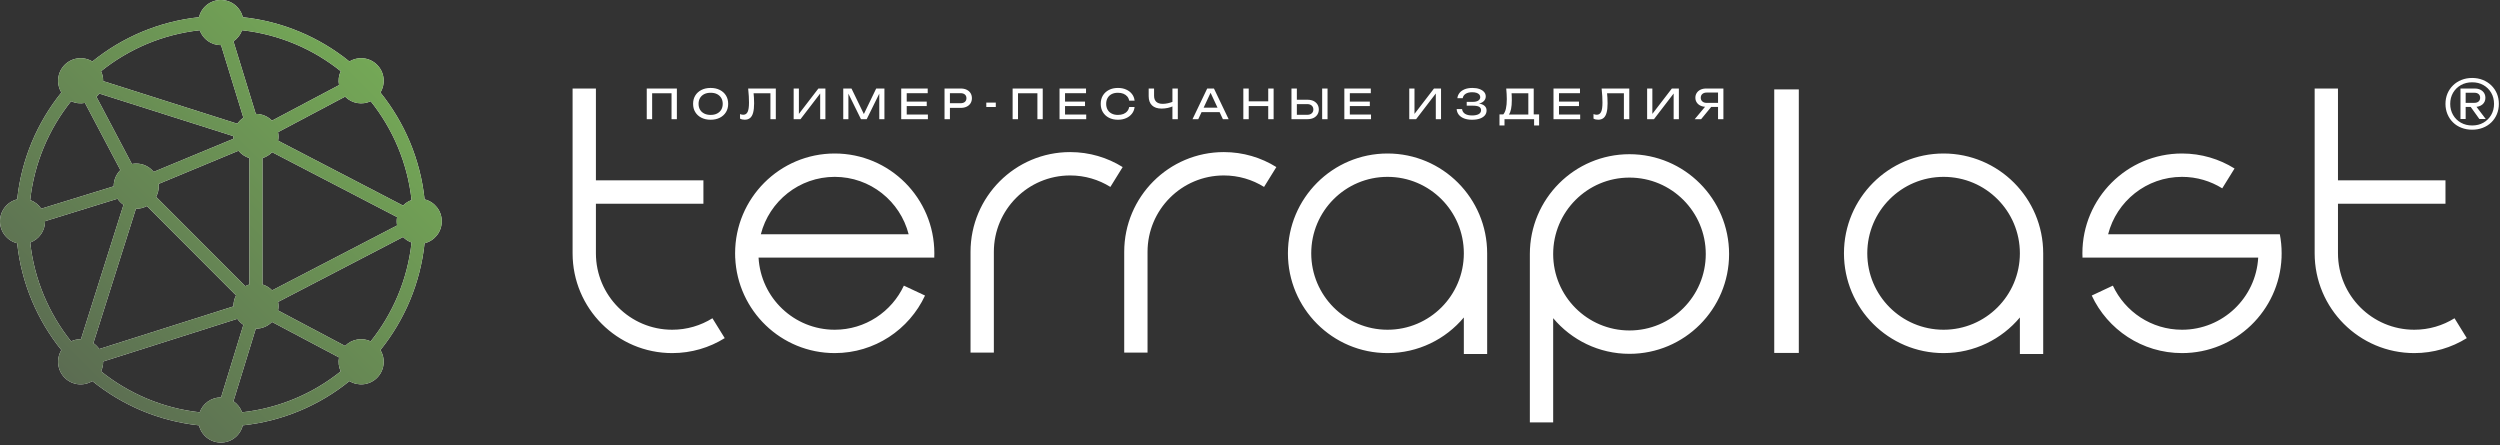
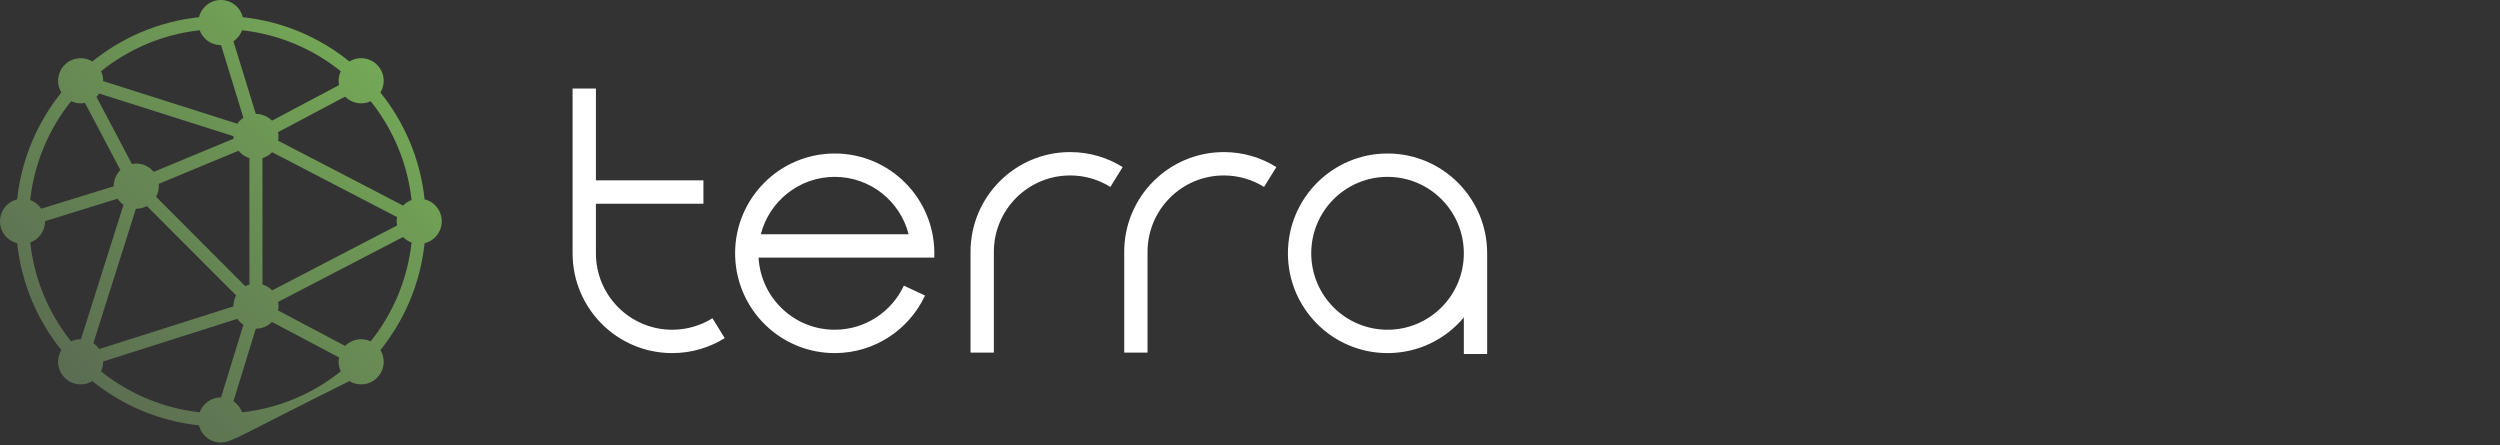
<svg xmlns="http://www.w3.org/2000/svg" width="500px" height="89px" viewBox="0 0 500 89" version="1.1">
  <rect x="0" y="0" width="500" height="89" fill="#333333" stroke="none" />
  <title>logo Terraplast 5 Copy</title>
  <desc>Created with Sketch.</desc>
  <defs>
    <linearGradient x1="100%" y1="0%" x2="0%" y2="100%" id="linearGradient-1">
      <stop stop-color="#79B457" offset="0%" />
      <stop stop-color="#566051" offset="100%" />
    </linearGradient>
  </defs>
  <g id="Page-1" stroke="none" stroke-width="1" fill="none" fill-rule="evenodd">
    <g id="logo-Terraplast-5-Copy">
-       <path d="M52.492,56.895 C53.234,57.117 53.9,57.53 54.426,58.072 L79.415,45.092 C79.366,44.82 79.339,44.543 79.339,44.256 C79.339,43.974 79.366,43.691 79.415,43.42 L54.426,30.439 C53.9,30.987 53.234,31.394 52.492,31.622 L52.492,56.895 L52.492,56.895 Z M55.618,60.384 C55.672,60.656 55.699,60.932 55.699,61.22 C55.699,61.513 55.666,61.806 55.612,62.088 L69.02,69.187 L69.041,69.165 C70.417,67.781 72.47,67.483 74.139,68.27 C78.564,62.729 81.495,55.934 82.313,48.505 C81.663,48.266 81.083,47.886 80.612,47.403 L55.618,60.384 L55.618,60.384 Z M54.399,64.389 C53.581,65.22 52.443,65.735 51.192,65.735 L51.159,65.73 L46.69,80.247 C47.476,80.778 48.088,81.554 48.418,82.461 C55.834,81.641 62.616,78.711 68.147,74.272 C67.736,73.398 67.622,72.421 67.806,71.488 L54.399,64.389 L54.399,64.389 Z M48.678,64.965 C48.202,64.644 47.795,64.237 47.47,63.765 L20.634,72.296 C20.645,72.969 20.498,73.647 20.211,74.272 C25.737,78.705 32.519,81.641 39.94,82.461 C40.569,80.724 42.226,79.481 44.177,79.481 L44.209,79.481 L48.678,64.965 L48.678,64.965 Z M46.685,61.28 L46.685,61.22 C46.685,60.444 46.874,59.717 47.216,59.082 L29.377,41.211 C28.743,41.553 28.017,41.749 27.248,41.749 L27.183,41.749 L18.673,68.633 C18.9,68.785 19.112,68.964 19.312,69.165 C19.512,69.366 19.691,69.583 19.848,69.805 L46.685,61.28 L46.685,61.28 Z M49.057,57.237 C49.323,57.096 49.599,56.982 49.886,56.895 L49.886,31.622 C49.02,31.356 48.261,30.841 47.698,30.151 L31.733,36.778 C31.75,36.93 31.755,37.076 31.755,37.233 C31.755,38.004 31.56,38.731 31.219,39.366 L49.057,57.237 L49.057,57.237 Z M48.559,3.441 C56.587,4.298 63.922,7.478 69.886,12.297 C71.62,11.239 73.917,11.461 75.417,12.965 C76.918,14.468 77.14,16.763 76.083,18.5 C80.888,24.475 84.063,31.828 84.919,39.871 C86.891,40.348 88.353,42.134 88.353,44.256 C88.353,46.383 86.891,48.163 84.919,48.646 C84.063,56.689 80.888,64.037 76.083,70.012 C77.14,71.748 76.918,74.049 75.417,75.552 C73.917,77.056 71.62,77.273 69.886,76.22 C63.927,81.039 56.587,84.214 48.559,85.071 C48.077,87.046 46.3,88.512 44.177,88.512 C42.059,88.512 40.276,87.046 39.8,85.071 C31.766,84.214 24.431,81.033 18.467,76.214 C16.733,77.278 14.442,77.056 12.941,75.552 C11.441,74.049 11.219,71.748 12.275,70.012 C7.465,64.037 4.29,56.689 3.434,48.646 C1.463,48.163 -1.42108547e-14,46.383 -1.42108547e-14,44.256 C-1.42108547e-14,42.134 1.463,40.348 3.434,39.871 C4.29,31.823 7.465,24.475 12.275,18.5 C11.219,16.763 11.441,14.468 12.941,12.965 C14.442,11.461 16.733,11.239 18.467,12.297 C24.431,7.478 31.766,4.298 39.8,3.441 C40.276,1.465 42.059,-1.42108547e-14 44.177,-1.42108547e-14 C46.3,-1.42108547e-14 48.077,1.465 48.559,3.441 Z M30.737,34.374 L46.706,27.747 C46.69,27.601 46.685,27.449 46.685,27.297 L46.685,27.232 L19.848,18.706 C19.691,18.934 19.512,19.146 19.312,19.347 L19.29,19.368 L26.381,32.8 C26.663,32.745 26.95,32.713 27.248,32.713 C28.657,32.713 29.913,33.364 30.737,34.374 L30.737,34.374 Z M20.634,16.221 L47.47,24.746 C47.795,24.274 48.202,23.867 48.678,23.547 L44.209,9.03 L44.177,9.03 C42.226,9.03 40.569,7.787 39.94,6.051 C32.519,6.87 25.737,9.806 20.211,14.24 C20.498,14.864 20.645,15.542 20.634,16.221 Z M46.69,8.265 L51.159,22.782 L51.192,22.782 C52.443,22.782 53.581,23.297 54.399,24.128 L67.806,17.024 C67.622,16.096 67.736,15.114 68.147,14.24 C62.616,9.806 55.834,6.87 48.418,6.051 C48.088,6.963 47.476,7.733 46.69,8.265 Z M69.02,19.325 L55.612,26.429 C55.666,26.711 55.699,26.998 55.699,27.297 C55.699,27.579 55.672,27.861 55.618,28.133 L80.612,41.114 C81.083,40.625 81.663,40.245 82.313,40.012 C81.495,32.577 78.564,25.783 74.139,20.247 C72.47,21.029 70.417,20.73 69.041,19.347 L69.02,19.325 L69.02,19.325 Z M16.192,67.841 L24.702,40.956 C24.231,40.636 23.824,40.224 23.505,39.746 L9.014,44.229 L9.014,44.256 C9.014,46.209 7.774,47.875 6.046,48.505 C6.858,55.934 9.789,62.729 14.215,68.27 C14.837,67.976 15.515,67.835 16.192,67.841 L16.192,67.841 Z M8.25,41.738 L22.741,37.261 L22.741,37.233 C22.741,35.974 23.25,34.835 24.079,34.015 L16.993,20.584 C16.067,20.768 15.087,20.655 14.215,20.247 C9.789,25.783 6.858,32.577 6.04,40.012 C6.95,40.338 7.719,40.951 8.25,41.738 L8.25,41.738 Z" id="Shape" fill="#FFFFFF" />
      <path d="M244.767,30.417 C248.624,30.417 252.221,31.514 255.271,33.413 L252.811,37.385 C250.477,35.931 247.719,35.09 244.767,35.09 C236.338,35.09 229.507,41.933 229.507,50.377 L229.507,63.212 L229.507,70.516 L224.843,70.516 L224.843,50.377 C224.843,39.355 233.765,30.417 244.767,30.417 L244.767,30.417 Z M277.508,30.7 C288.516,30.7 297.432,39.638 297.432,50.659 L297.432,70.798 L292.768,70.798 L292.768,63.494 C289.112,67.852 283.635,70.619 277.508,70.619 C266.506,70.619 257.584,61.687 257.584,50.659 C257.584,39.638 266.506,30.7 277.508,30.7 L277.508,30.7 Z M277.508,35.372 C285.937,35.372 292.768,42.215 292.768,50.659 C292.768,59.104 285.937,65.947 277.508,65.947 C269.079,65.947 262.248,59.104 262.248,50.659 C262.248,42.215 269.079,35.372 277.508,35.372 Z M214.03,30.417 C217.887,30.417 221.484,31.514 224.534,33.413 L222.075,37.385 C219.74,35.931 216.988,35.09 214.03,35.09 C205.601,35.09 198.77,41.933 198.77,50.377 L198.77,63.212 L198.77,70.516 L194.106,70.516 L194.106,50.377 C194.106,39.355 203.028,30.417 214.03,30.417 L214.03,30.417 Z M166.945,30.7 C177.952,30.7 186.869,39.638 186.869,50.659 C186.869,50.931 186.863,51.197 186.853,51.463 L186.869,51.522 L186.853,51.522 L182.183,51.522 L151.712,51.522 C152.156,59.565 158.803,65.947 166.945,65.947 C173.066,65.947 178.342,62.338 180.775,57.128 L185.005,59.109 C181.831,65.909 174.94,70.619 166.945,70.619 C156.23,70.619 147.492,62.148 147.042,51.522 L147.021,51.522 L147.037,51.446 C147.031,51.186 147.021,50.925 147.021,50.659 C147.021,39.638 155.943,30.7 166.945,30.7 Z M181.728,46.85 C180.038,40.251 174.063,35.372 166.945,35.372 C159.832,35.372 153.857,40.251 152.167,46.85 L181.728,46.85 Z M119.182,36.072 L140.683,36.072 L140.683,40.745 L119.182,40.745 L119.182,50.659 C119.182,59.104 126.013,65.947 134.442,65.947 C137.394,65.947 140.152,65.106 142.486,63.651 L144.946,67.624 C141.896,69.523 138.299,70.619 134.442,70.619 C123.44,70.619 114.518,61.687 114.518,50.659 L114.518,17.702 L119.182,17.702 L119.182,36.072 L119.182,36.072 Z" id="Shape" fill="#FFFFFF" />
-       <path d="M135.374,17.702 L135.374,23.835 L134.307,23.835 L134.307,18.169 L134.794,18.657 L129.94,18.657 L130.428,18.169 L130.428,23.835 L129.35,23.835 L129.35,17.702 L135.374,17.702 L135.374,17.702 Z M142.124,23.949 C141.43,23.949 140.818,23.813 140.287,23.547 C139.762,23.281 139.35,22.907 139.057,22.429 C138.765,21.957 138.619,21.398 138.619,20.768 C138.619,20.134 138.765,19.58 139.057,19.102 C139.35,18.625 139.762,18.256 140.287,17.99 C140.818,17.719 141.43,17.588 142.124,17.588 C142.822,17.588 143.434,17.719 143.965,17.99 C144.491,18.256 144.902,18.625 145.195,19.102 C145.488,19.58 145.634,20.134 145.634,20.768 C145.634,21.398 145.488,21.957 145.195,22.429 C144.902,22.907 144.491,23.281 143.965,23.547 C143.434,23.813 142.822,23.949 142.124,23.949 Z M142.124,22.983 C142.622,22.983 143.05,22.896 143.407,22.711 C143.765,22.532 144.047,22.277 144.247,21.946 C144.442,21.615 144.545,21.219 144.545,20.768 C144.545,20.313 144.442,19.922 144.247,19.591 C144.047,19.26 143.765,19.005 143.407,18.82 C143.05,18.641 142.622,18.554 142.124,18.554 C141.636,18.554 141.213,18.641 140.85,18.82 C140.488,19.005 140.206,19.26 140.011,19.591 C139.81,19.922 139.713,20.313 139.713,20.768 C139.713,21.219 139.81,21.615 140.011,21.946 C140.206,22.277 140.488,22.532 140.85,22.711 C141.213,22.896 141.636,22.983 142.124,22.983 Z M149.632,17.702 L155.163,17.702 L155.163,23.835 L154.085,23.835 L154.085,18.169 L154.577,18.657 L150.233,18.657 L150.688,18.288 C150.737,18.739 150.764,19.162 150.791,19.558 C150.813,19.954 150.823,20.329 150.823,20.676 C150.823,21.441 150.753,22.06 150.623,22.543 C150.493,23.021 150.293,23.373 150.016,23.601 C149.74,23.829 149.382,23.943 148.944,23.943 C148.776,23.943 148.608,23.921 148.445,23.889 C148.283,23.851 148.137,23.797 148.007,23.726 L148.007,22.814 C148.234,22.907 148.451,22.95 148.651,22.95 C149.052,22.95 149.345,22.76 149.529,22.38 C149.707,21.995 149.8,21.376 149.8,20.524 C149.8,20.15 149.789,19.727 149.762,19.249 C149.735,18.777 149.691,18.256 149.632,17.702 L149.632,17.702 Z M158.732,23.835 L158.732,17.702 L159.778,17.702 L159.778,23.33 L159.41,23.259 L163.678,17.702 L165.081,17.702 L165.081,23.835 L164.036,23.835 L164.036,18.158 L164.404,18.223 L160.103,23.835 L158.732,23.835 Z M176.885,17.702 L176.885,23.835 L175.856,23.835 L175.856,18.028 L176.192,18.044 L173.342,23.835 L172.194,23.835 L169.345,18.055 L169.68,18.039 L169.68,23.835 L168.651,23.835 L168.651,17.702 L170.298,17.702 L173.044,23.368 L172.503,23.368 L175.238,17.702 L176.885,17.702 L176.885,17.702 Z M185.347,20.318 L185.347,21.219 L181.067,21.219 L181.067,20.318 L185.347,20.318 Z M181.343,23.509 L180.829,22.901 L185.58,22.901 L185.58,23.835 L180.244,23.835 L180.244,17.702 L185.542,17.702 L185.542,18.636 L180.829,18.636 L181.343,18.028 L181.343,23.509 L181.343,23.509 Z M192.145,17.702 C192.606,17.702 193.001,17.784 193.332,17.947 C193.667,18.109 193.927,18.337 194.112,18.63 C194.29,18.923 194.382,19.26 194.382,19.64 C194.382,20.02 194.29,20.356 194.112,20.649 C193.927,20.942 193.667,21.17 193.332,21.333 C193.001,21.496 192.606,21.577 192.145,21.577 L189.393,21.577 L189.393,20.644 L192.107,20.644 C192.476,20.644 192.763,20.557 192.974,20.378 C193.185,20.193 193.288,19.949 193.288,19.64 C193.288,19.33 193.185,19.086 192.974,18.902 C192.763,18.723 192.476,18.636 192.107,18.636 L189.502,18.636 L189.984,18.093 L189.984,23.835 L188.906,23.835 L188.906,17.702 L192.145,17.702 Z M197.259,20.524 L199.16,20.524 L199.16,21.398 L197.259,21.398 L197.259,20.524 Z M208.548,17.702 L208.548,23.835 L207.481,23.835 L207.481,18.169 L207.969,18.657 L203.115,18.657 L203.602,18.169 L203.602,23.835 L202.524,23.835 L202.524,17.702 L208.548,17.702 L208.548,17.702 Z M217.004,20.318 L217.004,21.219 L212.73,21.219 L212.73,20.318 L217.004,20.318 Z M213.007,23.509 L212.492,22.901 L217.243,22.901 L217.243,23.835 L211.907,23.835 L211.907,17.702 L217.205,17.702 L217.205,18.636 L212.492,18.636 L213.007,18.028 L213.007,23.509 L213.007,23.509 Z M226.918,21.403 C226.863,21.908 226.69,22.353 226.392,22.733 C226.094,23.118 225.71,23.417 225.228,23.628 C224.751,23.84 224.204,23.949 223.586,23.949 C222.904,23.949 222.302,23.813 221.782,23.547 C221.268,23.281 220.867,22.907 220.574,22.429 C220.287,21.957 220.146,21.398 220.146,20.768 C220.146,20.134 220.287,19.58 220.574,19.102 C220.867,18.625 221.268,18.256 221.782,17.99 C222.302,17.719 222.904,17.588 223.586,17.588 C224.204,17.588 224.751,17.691 225.228,17.909 C225.71,18.12 226.094,18.413 226.392,18.799 C226.69,19.178 226.863,19.623 226.918,20.128 L225.834,20.128 C225.775,19.802 225.645,19.52 225.444,19.287 C225.244,19.054 224.989,18.875 224.675,18.744 C224.361,18.614 223.992,18.554 223.581,18.554 C223.099,18.554 222.687,18.641 222.335,18.82 C221.983,19.005 221.712,19.26 221.522,19.591 C221.333,19.922 221.235,20.313 221.235,20.768 C221.235,21.219 221.333,21.615 221.522,21.946 C221.712,22.277 221.983,22.532 222.335,22.711 C222.687,22.896 223.099,22.983 223.581,22.983 C223.992,22.983 224.361,22.923 224.675,22.798 C224.989,22.668 225.244,22.489 225.444,22.25 C225.645,22.017 225.775,21.734 225.834,21.403 L226.918,21.403 L226.918,21.403 Z M232.34,21.718 C231.495,21.718 230.85,21.507 230.406,21.078 C229.962,20.655 229.735,20.036 229.735,19.233 L229.735,17.702 L230.813,17.702 L230.813,19.151 C230.813,19.678 230.959,20.079 231.251,20.356 C231.549,20.633 231.983,20.768 232.551,20.768 C232.876,20.768 233.223,20.73 233.581,20.649 C233.938,20.568 234.296,20.459 234.648,20.318 L234.724,21.192 C234.366,21.36 233.976,21.49 233.57,21.582 C233.158,21.669 232.746,21.718 232.34,21.718 Z M234.485,23.835 L234.485,17.702 L235.563,17.702 L235.563,23.835 L234.485,23.835 Z M239.951,22.429 L239.951,21.534 L244.225,21.534 L244.225,22.429 L239.951,22.429 Z M242.79,17.702 L245.726,23.835 L244.577,23.835 L241.907,18.109 L242.324,18.109 L239.653,23.835 L238.505,23.835 L241.441,17.702 L242.79,17.702 L242.79,17.702 Z M248.667,17.702 L249.745,17.702 L249.745,23.835 L248.667,23.835 L248.667,17.702 L248.667,17.702 Z M253.646,17.702 L254.724,17.702 L254.724,23.835 L253.646,23.835 L253.646,17.702 L253.646,17.702 Z M249.247,20.269 L254.16,20.269 L254.16,21.219 L249.247,21.219 L249.247,20.269 Z M258.294,23.835 L258.294,17.702 L259.372,17.702 L259.372,23.444 L258.889,22.961 L261.452,22.961 C261.826,22.961 262.124,22.863 262.34,22.668 C262.562,22.478 262.671,22.217 262.671,21.897 C262.671,21.572 262.562,21.311 262.34,21.116 C262.124,20.92 261.826,20.823 261.452,20.823 L258.781,20.823 L258.781,19.949 L261.501,19.949 C261.966,19.949 262.362,20.03 262.703,20.193 C263.039,20.361 263.299,20.589 263.483,20.877 C263.667,21.17 263.765,21.512 263.765,21.897 C263.765,22.277 263.667,22.614 263.483,22.907 C263.299,23.2 263.039,23.428 262.703,23.59 C262.362,23.753 261.966,23.835 261.501,23.835 L258.294,23.835 Z M264.431,17.702 L265.509,17.702 L265.509,23.835 L264.431,23.835 L264.431,17.702 Z M273.965,20.318 L273.965,21.219 L269.691,21.219 L269.691,20.318 L273.965,20.318 Z M269.967,23.509 L269.453,22.901 L274.204,22.901 L274.204,23.835 L268.868,23.835 L268.868,17.702 L274.16,17.702 L274.16,18.636 L269.453,18.636 L269.967,18.028 L269.967,23.509 L269.967,23.509 Z M281.853,23.835 L281.853,17.702 L282.898,17.702 L282.898,23.33 L282.53,23.259 L286.798,17.702 L288.207,17.702 L288.207,23.835 L287.161,23.835 L287.161,18.158 L287.524,18.223 L283.223,23.835 L281.853,23.835 L281.853,23.835 Z M294.399,23.949 C293.797,23.949 293.272,23.862 292.817,23.688 C292.367,23.514 292.015,23.265 291.755,22.945 C291.501,22.619 291.36,22.245 291.333,21.816 L292.411,21.816 C292.465,22.223 292.66,22.538 293.001,22.76 C293.342,22.977 293.808,23.091 294.399,23.091 C294.973,23.091 295.417,23.004 295.737,22.825 C296.056,22.646 296.213,22.38 296.213,22.027 C296.213,21.729 296.083,21.507 295.823,21.355 C295.558,21.208 295.141,21.137 294.567,21.137 L293.342,21.137 L293.342,20.378 L294.54,20.378 C294.881,20.378 295.168,20.334 295.39,20.253 C295.612,20.172 295.78,20.058 295.888,19.911 C295.997,19.77 296.051,19.607 296.051,19.433 C296.051,19.222 295.98,19.043 295.85,18.896 C295.715,18.75 295.531,18.636 295.282,18.56 C295.038,18.484 294.751,18.446 294.426,18.446 C293.884,18.446 293.445,18.554 293.12,18.766 C292.795,18.978 292.6,19.271 292.541,19.645 L291.473,19.645 C291.511,19.26 291.652,18.913 291.891,18.603 C292.134,18.288 292.476,18.044 292.914,17.86 C293.348,17.681 293.873,17.588 294.475,17.588 C295.016,17.588 295.493,17.659 295.894,17.805 C296.289,17.947 296.598,18.147 296.82,18.402 C297.042,18.652 297.151,18.945 297.151,19.282 C297.151,19.564 297.069,19.824 296.901,20.058 C296.728,20.291 296.479,20.475 296.138,20.611 C295.802,20.747 295.379,20.817 294.865,20.817 L294.865,20.66 C295.374,20.638 295.807,20.682 296.17,20.79 C296.538,20.893 296.82,21.056 297.015,21.273 C297.216,21.49 297.313,21.767 297.313,22.093 C297.313,22.462 297.205,22.787 296.977,23.064 C296.75,23.341 296.419,23.558 295.986,23.715 C295.547,23.873 295.022,23.949 294.399,23.949 L294.399,23.949 Z M299.897,25.094 L299.897,22.885 L300.861,22.885 L301.495,22.901 L306.051,22.901 L306.306,22.885 L307.822,22.885 L307.822,25.094 L306.82,25.094 L306.82,23.835 L300.899,23.835 L300.899,25.094 L299.897,25.094 L299.897,25.094 Z M301.246,17.702 L306.744,17.702 L306.744,23.417 L305.666,23.417 L305.666,18.158 L306.159,18.652 L301.826,18.652 L302.291,18.305 C302.313,18.609 302.335,18.902 302.346,19.2 C302.356,19.493 302.362,19.77 302.362,20.03 C302.362,20.72 302.313,21.306 302.216,21.789 C302.118,22.277 301.972,22.646 301.782,22.901 C301.593,23.156 301.36,23.287 301.089,23.287 L300.639,22.901 C300.883,22.63 301.067,22.239 301.181,21.734 C301.3,21.224 301.36,20.589 301.36,19.819 C301.36,19.488 301.349,19.14 301.327,18.782 C301.306,18.424 301.278,18.06 301.246,17.702 L301.246,17.702 Z M315.796,20.318 L315.796,21.219 L311.522,21.219 L311.522,20.318 L315.796,20.318 Z M311.798,23.509 L311.284,22.901 L316.035,22.901 L316.035,23.835 L310.699,23.835 L310.699,17.702 L315.997,17.702 L315.997,18.636 L311.284,18.636 L311.798,18.028 L311.798,23.509 L311.798,23.509 Z M320.325,17.702 L325.856,17.702 L325.856,23.835 L324.778,23.835 L324.778,18.169 L325.271,18.657 L320.926,18.657 L321.387,18.288 C321.43,18.739 321.463,19.162 321.484,19.558 C321.506,19.954 321.517,20.329 321.517,20.676 C321.517,21.441 321.452,22.06 321.316,22.543 C321.186,23.021 320.986,23.373 320.71,23.601 C320.433,23.829 320.081,23.943 319.637,23.943 C319.469,23.943 319.301,23.921 319.139,23.889 C318.976,23.851 318.83,23.797 318.7,23.726 L318.7,22.814 C318.927,22.907 319.144,22.95 319.345,22.95 C319.745,22.95 320.038,22.76 320.222,22.38 C320.406,21.995 320.493,21.376 320.493,20.524 C320.493,20.15 320.482,19.727 320.455,19.249 C320.428,18.777 320.385,18.256 320.325,17.702 L320.325,17.702 Z M329.426,23.835 L329.426,17.702 L330.471,17.702 L330.471,23.33 L330.103,23.259 L334.372,17.702 L335.775,17.702 L335.775,23.835 L334.729,23.835 L334.729,18.158 L335.098,18.223 L330.796,23.835 L329.426,23.835 Z M343.938,20.579 L343.938,21.382 L341.246,21.382 L341.241,21.365 C340.807,21.365 340.433,21.289 340.108,21.137 C339.783,20.986 339.529,20.768 339.35,20.497 C339.166,20.226 339.074,19.906 339.074,19.542 C339.074,19.178 339.166,18.858 339.35,18.581 C339.529,18.305 339.783,18.088 340.108,17.936 C340.433,17.778 340.807,17.702 341.241,17.702 L344.68,17.702 L344.68,23.835 L343.608,23.835 L343.608,18.028 L344.085,18.511 L341.36,18.511 C340.986,18.511 340.693,18.603 340.477,18.788 C340.26,18.978 340.152,19.227 340.152,19.542 C340.152,19.857 340.26,20.112 340.477,20.296 C340.693,20.486 340.986,20.579 341.36,20.579 L343.938,20.579 Z M342.584,20.964 L340.228,23.835 L338.944,23.835 L341.338,20.964 L342.584,20.964 L342.584,20.964 Z" id="Shape" fill="#FFFFFF" fill-rule="nonzero" />
-       <path d="M494.426,25.94 C493.667,25.94 492.958,25.815 492.302,25.56 C491.647,25.311 491.083,24.953 490.607,24.486 C490.13,24.019 489.756,23.466 489.491,22.831 C489.231,22.201 489.095,21.512 489.095,20.779 C489.095,20.03 489.231,19.341 489.491,18.712 C489.756,18.088 490.13,17.54 490.607,17.073 C491.083,16.606 491.647,16.242 492.302,15.982 C492.958,15.722 493.667,15.591 494.426,15.591 C495.195,15.591 495.905,15.722 496.555,15.982 C497.205,16.242 497.774,16.606 498.256,17.073 C498.738,17.54 499.112,18.088 499.377,18.712 C499.642,19.341 499.772,20.03 499.772,20.779 C499.772,21.512 499.642,22.201 499.377,22.831 C499.112,23.466 498.738,24.019 498.256,24.486 C497.774,24.953 497.205,25.311 496.555,25.56 C495.905,25.815 495.195,25.94 494.426,25.94 Z M494.426,25.094 C495.276,25.094 496.029,24.909 496.685,24.535 C497.34,24.16 497.86,23.645 498.239,22.988 C498.619,22.331 498.808,21.593 498.808,20.779 C498.808,19.949 498.619,19.206 498.239,18.554 C497.86,17.909 497.34,17.393 496.685,17.019 C496.029,16.644 495.276,16.46 494.426,16.46 C493.586,16.46 492.839,16.644 492.178,17.019 C491.517,17.393 490.991,17.909 490.612,18.554 C490.233,19.206 490.043,19.949 490.043,20.779 C490.043,21.593 490.233,22.331 490.612,22.988 C490.991,23.645 491.517,24.16 492.178,24.535 C492.839,24.909 493.586,25.094 494.426,25.094 Z M492.096,17.702 L493.131,17.702 L493.131,23.802 L492.096,23.802 L492.096,17.702 Z M494.962,21.382 L492.855,21.382 L492.855,20.568 L494.892,20.568 C495.238,20.568 495.515,20.475 495.72,20.296 C495.926,20.106 496.029,19.862 496.029,19.553 C496.029,19.238 495.926,18.994 495.72,18.815 C495.515,18.636 495.238,18.549 494.892,18.549 L492.855,18.549 L492.855,17.702 L494.962,17.702 C495.59,17.702 496.105,17.876 496.495,18.218 C496.885,18.565 497.08,19.01 497.08,19.553 C497.08,20.106 496.885,20.546 496.495,20.882 C496.105,21.213 495.59,21.382 494.962,21.382 L494.962,21.382 Z M493.824,20.948 L494.978,20.948 L497.151,23.802 L495.872,23.802 L493.824,20.948 Z" id="Shape" fill="#FFFFFF" fill-rule="nonzero" />
-       <path d="M467.595,36.072 L489.095,36.072 L489.095,40.745 L467.595,40.745 L467.595,50.659 C467.595,59.104 474.426,65.947 482.855,65.947 C485.813,65.947 488.564,65.106 490.905,63.651 L493.359,67.624 C490.309,69.523 486.712,70.619 482.855,70.619 C471.853,70.619 462.931,61.687 462.931,50.659 C462.931,39.676 462.931,28.692 462.931,17.702 L467.595,17.702 L467.595,36.072 L467.595,36.072 Z M436.403,30.7 C425.401,30.7 416.479,39.638 416.479,50.659 C416.479,50.931 416.49,51.197 416.501,51.463 L416.479,51.522 L416.501,51.522 L421.17,51.522 C431.327,51.522 441.484,51.522 451.641,51.522 C451.197,59.565 444.545,65.947 436.403,65.947 C430.282,65.947 425.005,62.338 422.573,57.128 L418.348,59.109 C421.522,65.909 428.413,70.619 436.403,70.619 C447.124,70.619 455.861,62.148 456.311,51.522 L456.327,51.522 L456.311,51.446 C456.322,51.186 456.327,50.925 456.327,50.659 C456.327,49.357 456.203,48.082 455.964,46.85 L451.186,46.85 C448.239,46.85 445.293,46.85 442.346,46.85 L421.625,46.85 C423.315,40.251 429.29,35.372 436.403,35.372 C439.355,35.372 442.113,36.213 444.447,37.668 L446.907,33.701 C443.857,31.801 440.26,30.7 436.403,30.7 Z M388.716,30.7 C399.724,30.7 408.64,39.638 408.64,50.659 L408.64,70.798 L403.976,70.798 L403.976,63.494 C400.325,67.852 394.843,70.619 388.716,70.619 C377.714,70.619 368.792,61.687 368.792,50.659 C368.792,39.638 377.714,30.7 388.716,30.7 L388.716,30.7 Z M388.716,35.372 C397.145,35.372 403.976,42.215 403.976,50.659 C403.976,59.104 397.145,65.947 388.716,65.947 C380.287,65.947 373.456,59.104 373.456,50.659 C373.456,42.215 380.287,35.372 388.716,35.372 Z M325.894,30.841 C314.892,30.841 305.97,39.779 305.97,50.806 L305.97,84.485 L310.634,84.485 L310.634,63.635 C314.29,67.993 319.767,70.766 325.894,70.766 C336.896,70.766 345.818,61.828 345.818,50.806 C345.818,39.779 336.896,30.841 325.894,30.841 Z M325.894,35.519 C317.465,35.519 310.634,42.362 310.634,50.806 C310.634,59.245 317.465,66.093 325.894,66.093 C334.323,66.093 341.154,59.245 341.154,50.806 C341.154,42.362 334.323,35.519 325.894,35.519 Z M359.762,70.587 L354.848,70.587 L354.848,17.881 L359.762,17.881 L359.762,70.587 Z" id="Shape" fill="#FFFFFF" />
-       <path d="M52.492,56.895 C53.234,57.117 53.9,57.53 54.426,58.072 L79.415,45.092 C79.366,44.82 79.339,44.543 79.339,44.256 C79.339,43.974 79.366,43.691 79.415,43.42 L54.426,30.439 C53.9,30.987 53.234,31.394 52.492,31.622 L52.492,56.895 L52.492,56.895 Z M55.618,60.384 C55.672,60.656 55.699,60.932 55.699,61.22 C55.699,61.513 55.666,61.806 55.612,62.088 L69.02,69.187 L69.041,69.165 C70.417,67.781 72.47,67.483 74.139,68.27 C78.564,62.729 81.495,55.934 82.313,48.505 C81.663,48.266 81.083,47.886 80.612,47.403 L55.618,60.384 L55.618,60.384 Z M54.399,64.389 C53.581,65.22 52.443,65.735 51.192,65.735 L51.159,65.73 L46.69,80.247 C47.476,80.778 48.088,81.554 48.418,82.461 C55.834,81.641 62.616,78.711 68.147,74.272 C67.736,73.398 67.622,72.421 67.806,71.488 L54.399,64.389 L54.399,64.389 Z M48.678,64.965 C48.202,64.644 47.795,64.237 47.47,63.765 L20.634,72.296 C20.645,72.969 20.498,73.647 20.211,74.272 C25.737,78.705 32.519,81.641 39.94,82.461 C40.569,80.724 42.226,79.481 44.177,79.481 L44.209,79.481 L48.678,64.965 L48.678,64.965 Z M46.685,61.28 L46.685,61.22 C46.685,60.444 46.874,59.717 47.216,59.082 L29.377,41.211 C28.743,41.553 28.017,41.749 27.248,41.749 L27.183,41.749 L18.673,68.633 C18.9,68.785 19.112,68.964 19.312,69.165 C19.512,69.366 19.691,69.583 19.848,69.805 L46.685,61.28 L46.685,61.28 Z M49.057,57.237 C49.323,57.096 49.599,56.982 49.886,56.895 L49.886,31.622 C49.02,31.356 48.261,30.841 47.698,30.151 L31.733,36.778 C31.75,36.93 31.755,37.076 31.755,37.233 C31.755,38.004 31.56,38.731 31.219,39.366 L49.057,57.237 L49.057,57.237 Z M48.559,3.441 C56.587,4.298 63.922,7.478 69.886,12.297 C71.62,11.239 73.917,11.461 75.417,12.965 C76.918,14.468 77.14,16.763 76.083,18.5 C80.888,24.475 84.063,31.828 84.919,39.871 C86.891,40.348 88.353,42.134 88.353,44.256 C88.353,46.383 86.891,48.163 84.919,48.646 C84.063,56.689 80.888,64.037 76.083,70.012 C77.14,71.748 76.918,74.049 75.417,75.552 C73.917,77.056 71.62,77.273 69.886,76.22 C63.927,81.039 56.587,84.214 48.559,85.071 C48.077,87.046 46.3,88.512 44.177,88.512 C42.059,88.512 40.276,87.046 39.8,85.071 C31.766,84.214 24.431,81.033 18.467,76.214 C16.733,77.278 14.442,77.056 12.941,75.552 C11.441,74.049 11.219,71.748 12.275,70.012 C7.465,64.037 4.29,56.689 3.434,48.646 C1.463,48.163 -1.42108547e-14,46.383 -1.42108547e-14,44.256 C-1.42108547e-14,42.134 1.463,40.348 3.434,39.871 C4.29,31.823 7.465,24.475 12.275,18.5 C11.219,16.763 11.441,14.468 12.941,12.965 C14.442,11.461 16.733,11.239 18.467,12.297 C24.431,7.478 31.766,4.298 39.8,3.441 C40.276,1.465 42.059,-1.42108547e-14 44.177,-1.42108547e-14 C46.3,-1.42108547e-14 48.077,1.465 48.559,3.441 Z M30.737,34.374 L46.706,27.747 C46.69,27.601 46.685,27.449 46.685,27.297 L46.685,27.232 L19.848,18.706 C19.691,18.934 19.512,19.146 19.312,19.347 L19.29,19.368 L26.381,32.8 C26.663,32.745 26.95,32.713 27.248,32.713 C28.657,32.713 29.913,33.364 30.737,34.374 L30.737,34.374 Z M20.634,16.221 L47.47,24.746 C47.795,24.274 48.202,23.867 48.678,23.547 L44.209,9.03 L44.177,9.03 C42.226,9.03 40.569,7.787 39.94,6.051 C32.519,6.87 25.737,9.806 20.211,14.24 C20.498,14.864 20.645,15.542 20.634,16.221 Z M46.69,8.265 L51.159,22.782 L51.192,22.782 C52.443,22.782 53.581,23.297 54.399,24.128 L67.806,17.024 C67.622,16.096 67.736,15.114 68.147,14.24 C62.616,9.806 55.834,6.87 48.418,6.051 C48.088,6.963 47.476,7.733 46.69,8.265 Z M69.02,19.325 L55.612,26.429 C55.666,26.711 55.699,26.998 55.699,27.297 C55.699,27.579 55.672,27.861 55.618,28.133 L80.612,41.114 C81.083,40.625 81.663,40.245 82.313,40.012 C81.495,32.577 78.564,25.783 74.139,20.247 C72.47,21.029 70.417,20.73 69.041,19.347 L69.02,19.325 L69.02,19.325 Z M16.192,67.841 L24.702,40.956 C24.231,40.636 23.824,40.224 23.505,39.746 L9.014,44.229 L9.014,44.256 C9.014,46.209 7.774,47.875 6.046,48.505 C6.858,55.934 9.789,62.729 14.215,68.27 C14.837,67.976 15.515,67.835 16.192,67.841 L16.192,67.841 Z M8.25,41.738 L22.741,37.261 L22.741,37.233 C22.741,35.974 23.25,34.835 24.079,34.015 L16.993,20.584 C16.067,20.768 15.087,20.655 14.215,20.247 C9.789,25.783 6.858,32.577 6.04,40.012 C6.95,40.338 7.719,40.951 8.25,41.738 L8.25,41.738 Z" id="Shape" fill="url(#linearGradient-1)" />
+       <path d="M52.492,56.895 C53.234,57.117 53.9,57.53 54.426,58.072 L79.415,45.092 C79.366,44.82 79.339,44.543 79.339,44.256 C79.339,43.974 79.366,43.691 79.415,43.42 L54.426,30.439 C53.9,30.987 53.234,31.394 52.492,31.622 L52.492,56.895 L52.492,56.895 Z M55.618,60.384 C55.672,60.656 55.699,60.932 55.699,61.22 C55.699,61.513 55.666,61.806 55.612,62.088 L69.02,69.187 L69.041,69.165 C70.417,67.781 72.47,67.483 74.139,68.27 C78.564,62.729 81.495,55.934 82.313,48.505 C81.663,48.266 81.083,47.886 80.612,47.403 L55.618,60.384 L55.618,60.384 Z M54.399,64.389 C53.581,65.22 52.443,65.735 51.192,65.735 L51.159,65.73 L46.69,80.247 C47.476,80.778 48.088,81.554 48.418,82.461 C55.834,81.641 62.616,78.711 68.147,74.272 C67.736,73.398 67.622,72.421 67.806,71.488 L54.399,64.389 L54.399,64.389 Z M48.678,64.965 C48.202,64.644 47.795,64.237 47.47,63.765 L20.634,72.296 C20.645,72.969 20.498,73.647 20.211,74.272 C25.737,78.705 32.519,81.641 39.94,82.461 C40.569,80.724 42.226,79.481 44.177,79.481 L44.209,79.481 L48.678,64.965 L48.678,64.965 Z M46.685,61.28 L46.685,61.22 C46.685,60.444 46.874,59.717 47.216,59.082 L29.377,41.211 C28.743,41.553 28.017,41.749 27.248,41.749 L27.183,41.749 L18.673,68.633 C18.9,68.785 19.112,68.964 19.312,69.165 C19.512,69.366 19.691,69.583 19.848,69.805 L46.685,61.28 L46.685,61.28 Z M49.057,57.237 C49.323,57.096 49.599,56.982 49.886,56.895 L49.886,31.622 C49.02,31.356 48.261,30.841 47.698,30.151 L31.733,36.778 C31.75,36.93 31.755,37.076 31.755,37.233 C31.755,38.004 31.56,38.731 31.219,39.366 L49.057,57.237 L49.057,57.237 Z M48.559,3.441 C56.587,4.298 63.922,7.478 69.886,12.297 C71.62,11.239 73.917,11.461 75.417,12.965 C76.918,14.468 77.14,16.763 76.083,18.5 C80.888,24.475 84.063,31.828 84.919,39.871 C86.891,40.348 88.353,42.134 88.353,44.256 C88.353,46.383 86.891,48.163 84.919,48.646 C84.063,56.689 80.888,64.037 76.083,70.012 C77.14,71.748 76.918,74.049 75.417,75.552 C73.917,77.056 71.62,77.273 69.886,76.22 C48.077,87.046 46.3,88.512 44.177,88.512 C42.059,88.512 40.276,87.046 39.8,85.071 C31.766,84.214 24.431,81.033 18.467,76.214 C16.733,77.278 14.442,77.056 12.941,75.552 C11.441,74.049 11.219,71.748 12.275,70.012 C7.465,64.037 4.29,56.689 3.434,48.646 C1.463,48.163 -1.42108547e-14,46.383 -1.42108547e-14,44.256 C-1.42108547e-14,42.134 1.463,40.348 3.434,39.871 C4.29,31.823 7.465,24.475 12.275,18.5 C11.219,16.763 11.441,14.468 12.941,12.965 C14.442,11.461 16.733,11.239 18.467,12.297 C24.431,7.478 31.766,4.298 39.8,3.441 C40.276,1.465 42.059,-1.42108547e-14 44.177,-1.42108547e-14 C46.3,-1.42108547e-14 48.077,1.465 48.559,3.441 Z M30.737,34.374 L46.706,27.747 C46.69,27.601 46.685,27.449 46.685,27.297 L46.685,27.232 L19.848,18.706 C19.691,18.934 19.512,19.146 19.312,19.347 L19.29,19.368 L26.381,32.8 C26.663,32.745 26.95,32.713 27.248,32.713 C28.657,32.713 29.913,33.364 30.737,34.374 L30.737,34.374 Z M20.634,16.221 L47.47,24.746 C47.795,24.274 48.202,23.867 48.678,23.547 L44.209,9.03 L44.177,9.03 C42.226,9.03 40.569,7.787 39.94,6.051 C32.519,6.87 25.737,9.806 20.211,14.24 C20.498,14.864 20.645,15.542 20.634,16.221 Z M46.69,8.265 L51.159,22.782 L51.192,22.782 C52.443,22.782 53.581,23.297 54.399,24.128 L67.806,17.024 C67.622,16.096 67.736,15.114 68.147,14.24 C62.616,9.806 55.834,6.87 48.418,6.051 C48.088,6.963 47.476,7.733 46.69,8.265 Z M69.02,19.325 L55.612,26.429 C55.666,26.711 55.699,26.998 55.699,27.297 C55.699,27.579 55.672,27.861 55.618,28.133 L80.612,41.114 C81.083,40.625 81.663,40.245 82.313,40.012 C81.495,32.577 78.564,25.783 74.139,20.247 C72.47,21.029 70.417,20.73 69.041,19.347 L69.02,19.325 L69.02,19.325 Z M16.192,67.841 L24.702,40.956 C24.231,40.636 23.824,40.224 23.505,39.746 L9.014,44.229 L9.014,44.256 C9.014,46.209 7.774,47.875 6.046,48.505 C6.858,55.934 9.789,62.729 14.215,68.27 C14.837,67.976 15.515,67.835 16.192,67.841 L16.192,67.841 Z M8.25,41.738 L22.741,37.261 L22.741,37.233 C22.741,35.974 23.25,34.835 24.079,34.015 L16.993,20.584 C16.067,20.768 15.087,20.655 14.215,20.247 C9.789,25.783 6.858,32.577 6.04,40.012 C6.95,40.338 7.719,40.951 8.25,41.738 L8.25,41.738 Z" id="Shape" fill="url(#linearGradient-1)" />
    </g>
  </g>
</svg>